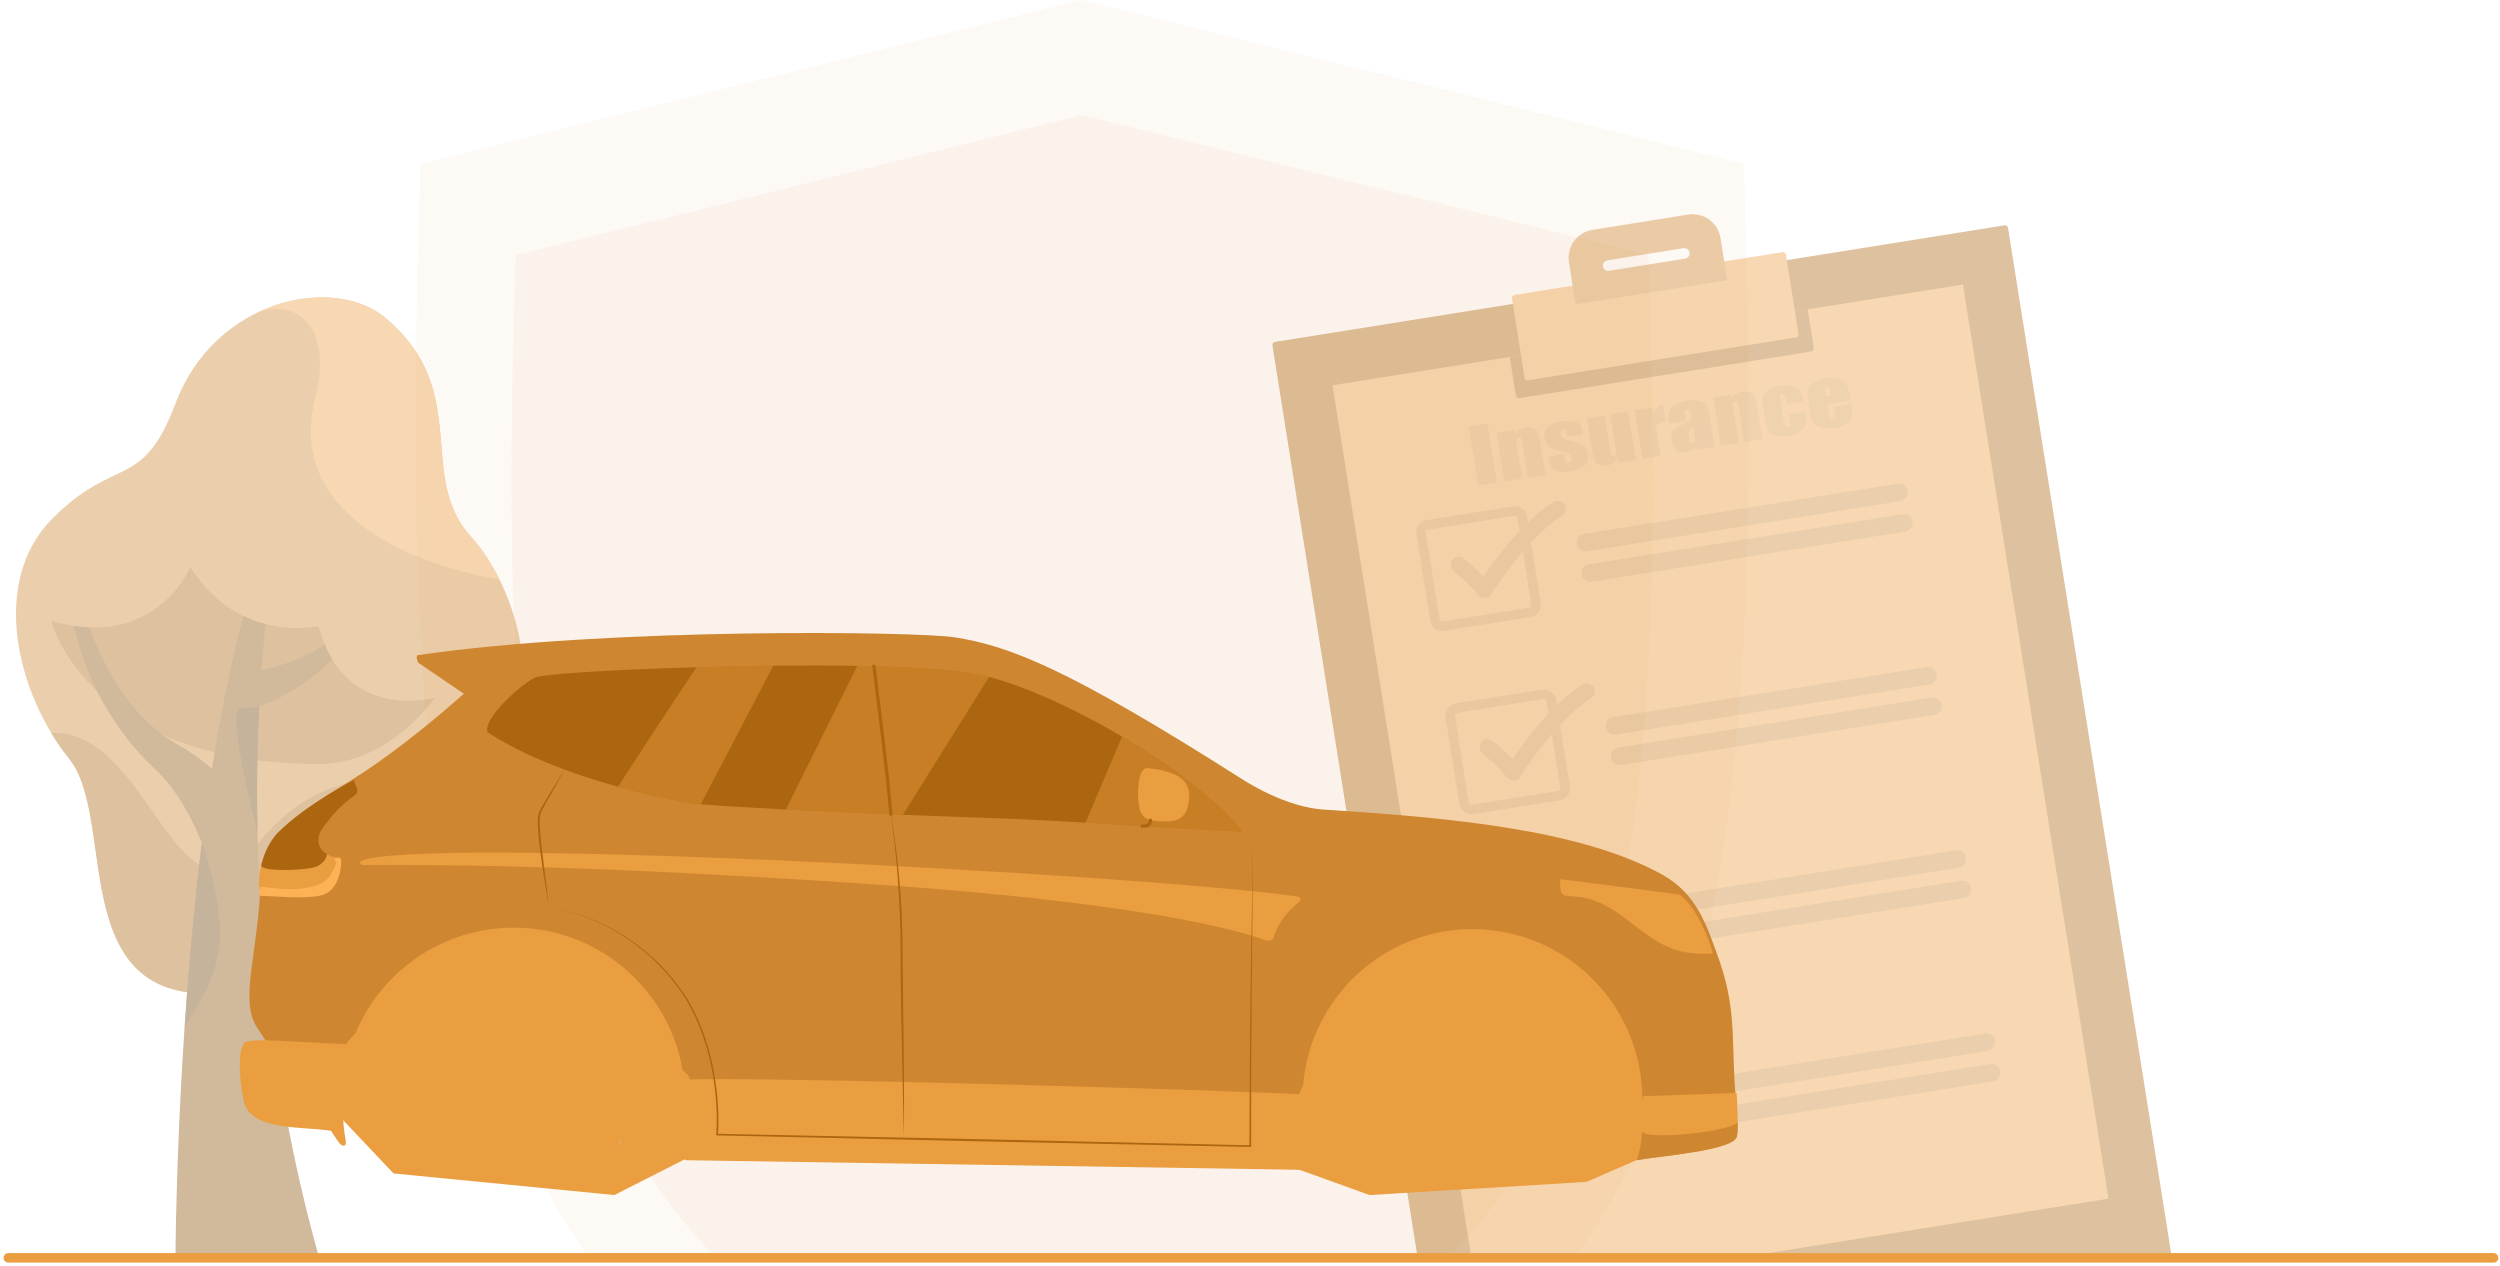
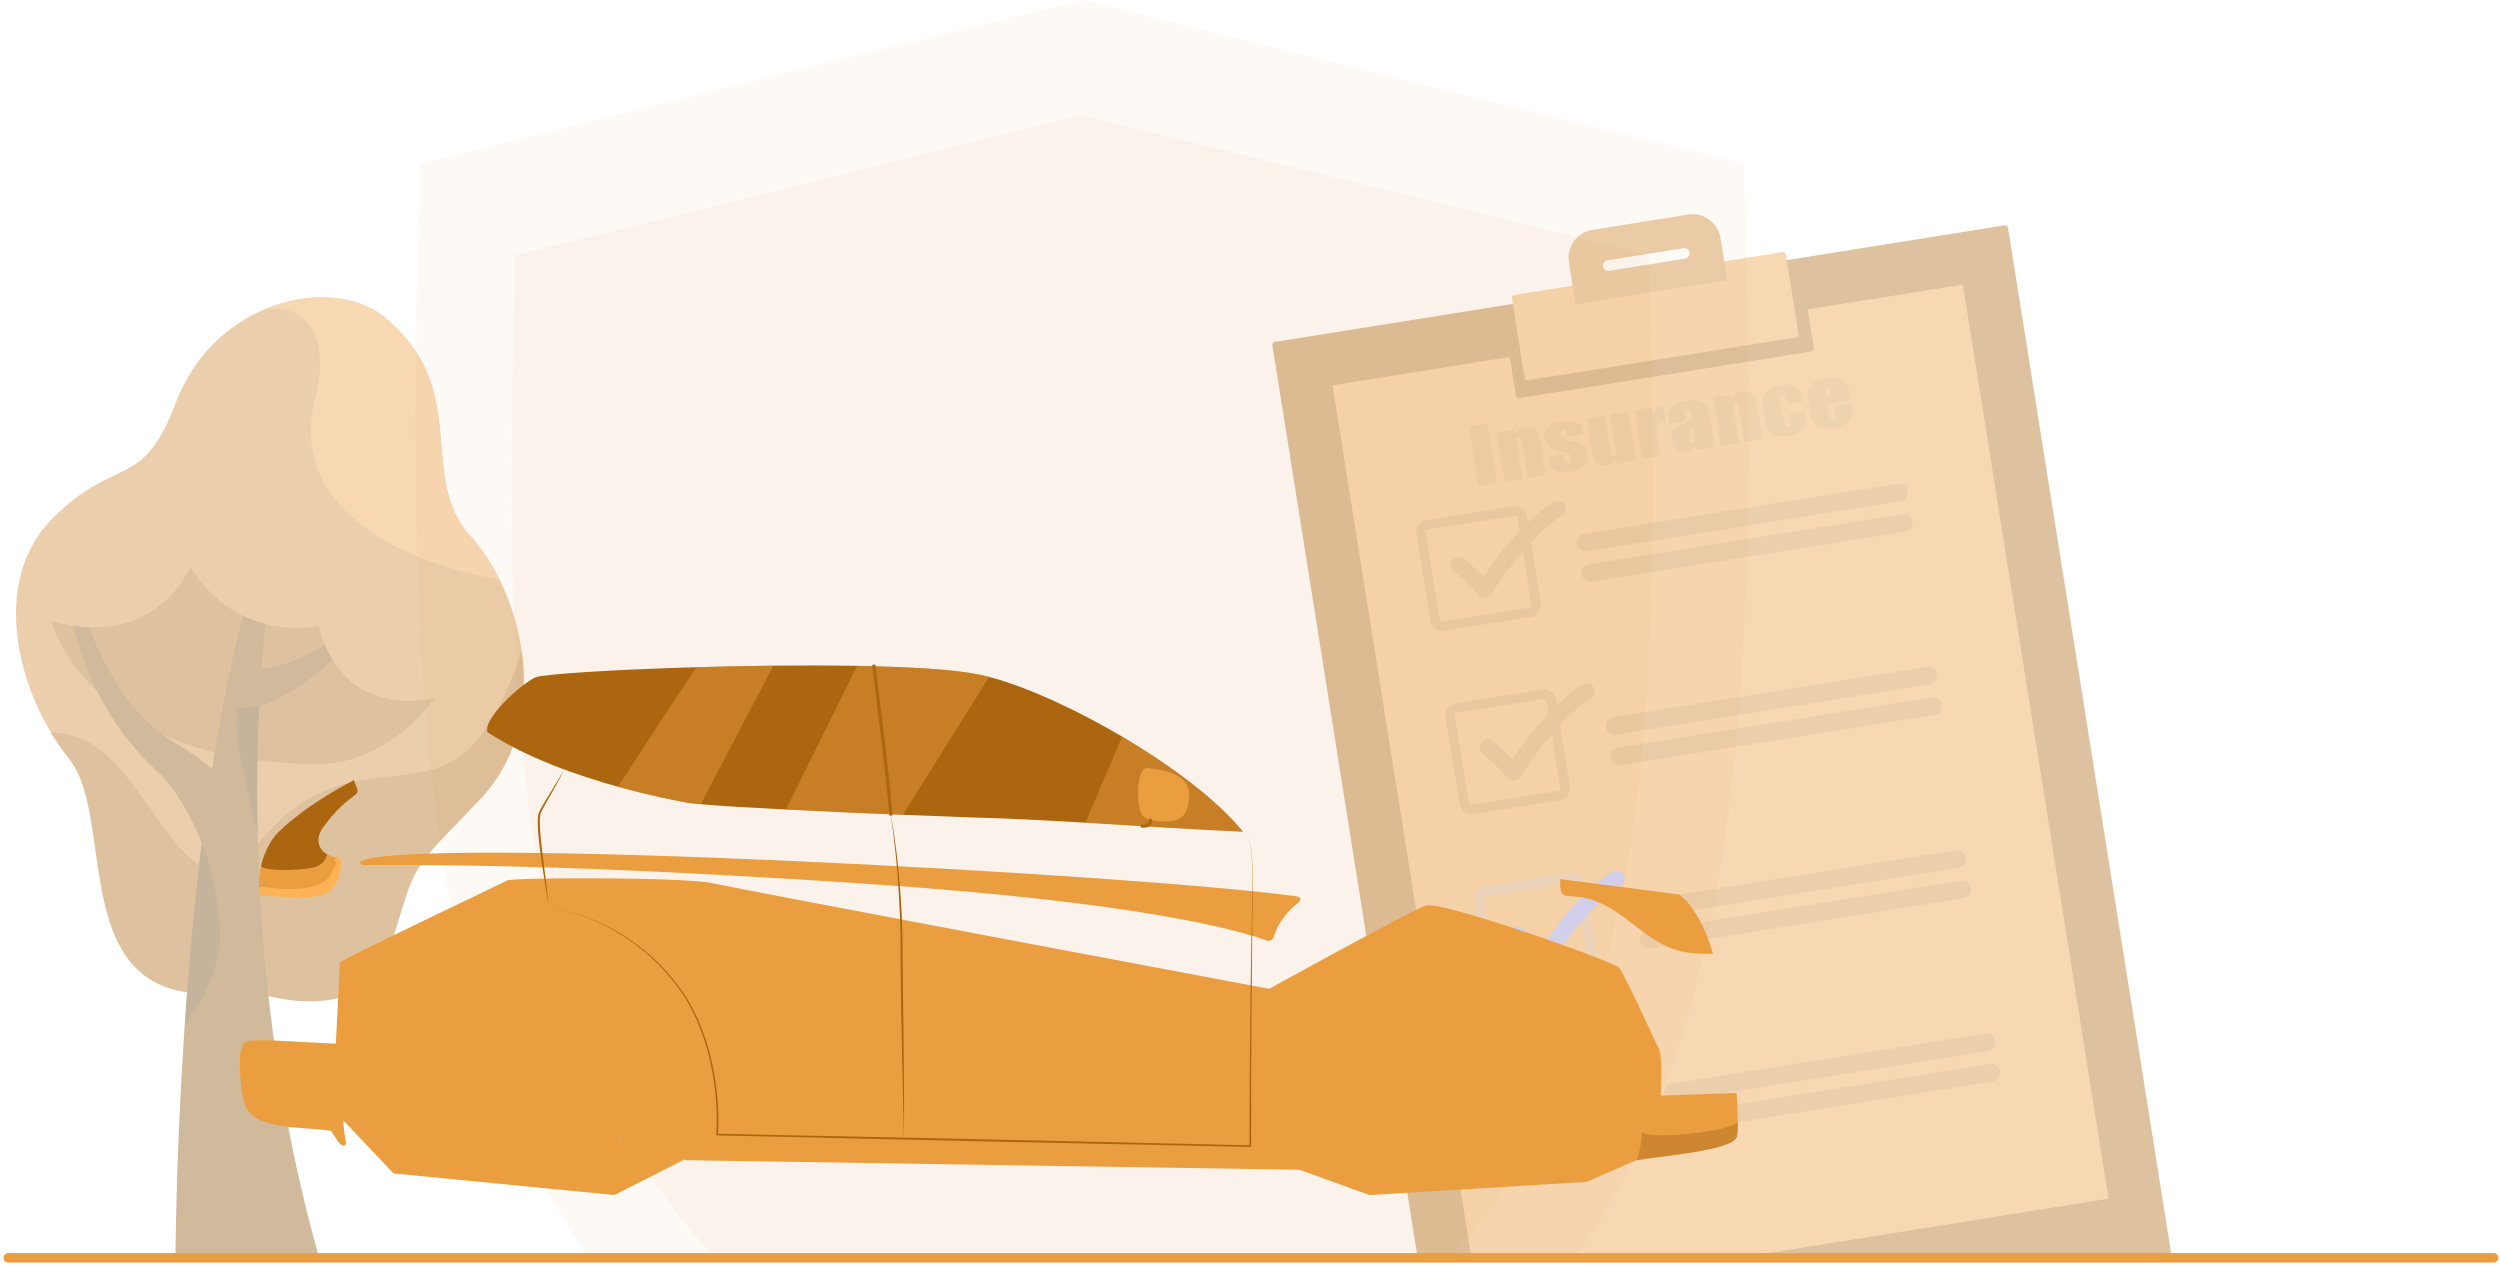
<svg xmlns="http://www.w3.org/2000/svg" width="782" height="396" viewBox="0 0 782 396" fill="none">
  <g clip-path="url(#clip0_214_643)">
    <path opacity="0.05" d="M545.436 51.2C549.806 181.27 546.318 276.548 518.075 346.449C511.312 363.185 503.159 378.472 493.381 392.501H183.617C173.84 378.472 165.686 363.185 158.923 346.449C130.681 276.547 127.195 181.27 131.563 51.2L338.501 0.001L545.436 51.2Z" fill="#CE8730" />
    <path opacity="0.05" d="M515.661 79.768C519.403 190.956 516.416 272.404 492.237 332.158C482.79 355.5 470.176 375.544 453.523 393.001H223.476C206.823 375.544 194.208 355.5 184.761 332.158C160.583 272.403 157.598 190.956 161.338 79.768L338.501 36.001L515.661 79.768Z" fill="#CE8730" />
    <g opacity="0.4">
      <path d="M77.283 309.517C77.283 309.517 113.551 323.779 122.088 296.205C130.624 268.63 127.304 273.859 150.069 250.113C172.833 226.342 164.296 186.656 147.223 167.764C130.15 148.897 147.747 122.173 120.59 99.452C104.091 85.665 67.124 93.722 54.944 126.076C44.56 153.676 36.298 142.241 16.404 162.184C-3.489 182.127 5.497 217.309 21.621 237.277C37.696 257.244 18.251 320.451 77.283 309.517Z" fill="#CE8730" />
      <path d="M135.991 218.284C135.991 218.284 107.511 226.216 99.624 195.789C99.624 195.789 74.987 201.744 59.512 177.397C59.512 177.397 48.629 203.721 16.005 194.213C16.005 194.213 27.362 238.978 99.624 238.978C122.088 238.978 135.991 218.284 135.991 218.284Z" fill="#AC6610" />
      <path d="M16.005 229.27C17.727 232.147 19.624 234.825 21.596 237.277C37.72 257.245 18.251 320.452 77.283 309.517C77.283 309.517 113.551 323.78 122.087 296.205C130.624 268.63 127.304 273.86 150.068 250.113C162.349 237.277 165.519 219.786 163.148 203.446C160.327 212.705 156.159 222.488 150.068 230.496C132.995 252.966 107.46 230.696 80.653 263.926C55.443 295.154 46.806 227.618 16.005 229.27Z" fill="#AC6610" />
      <path d="M99.623 392.692C82.924 333.013 79.779 277.188 80.503 237.802C80.628 231.822 80.828 226.217 81.077 221.062C81.277 216.933 81.527 213.08 81.776 209.502C82.175 204.022 82.6 199.217 83.024 195.214C80.803 194.638 78.481 193.838 76.11 192.687C72.566 205.848 69.595 220.361 67.149 235.375C66.875 237.077 66.6 238.778 66.326 240.505C65.127 248.161 64.079 255.918 63.106 263.65C55.143 328.384 54.894 392.692 54.894 392.692H99.623Z" fill="#8D5005" />
      <path d="M66.35 240.505C63.655 238.103 59.961 235.4 54.918 232.498C53.521 231.697 52.173 230.796 50.875 229.845C38.719 220.887 31.58 206.199 27.911 196.24C26.388 196.19 24.816 196.04 23.143 195.79C24.691 202.971 27.212 209.902 30.432 216.333C35.125 225.666 41.365 233.974 48.454 240.53C55.218 246.785 59.985 255.844 63.13 263.651C66.6 272.283 68.098 279.34 68.098 279.34L66.35 240.505Z" fill="#8D5005" />
      <path d="M79.455 221.663C79.979 221.487 80.528 221.287 81.103 221.062C86.169 219.135 92.734 215.882 99.299 210.427C100.996 209.026 102.519 207.6 103.892 206.224C103.068 204.847 102.269 203.321 101.595 201.645C101.221 201.895 100.846 202.145 100.447 202.37C93.683 206.524 87.043 208.526 81.826 209.502C81.127 209.627 80.454 209.752 79.829 209.852C79.68 213.78 79.555 217.734 79.455 221.663Z" fill="#8D5005" />
      <path d="M81.177 97.451C91.661 93.973 104.64 100.779 98.55 124.826C89.913 158.881 125.408 176.047 156.209 181.251C153.663 176.122 150.618 171.543 147.198 167.764C130.125 148.897 147.722 122.173 120.54 99.453C111.255 91.696 95.405 90.87 81.177 97.451Z" fill="#EB9E40" />
      <path d="M57.789 320.927C61.084 316.373 69.546 303.311 68.847 290.975C67.998 275.686 63.156 263.65 63.156 263.65C60.71 283.393 59.012 303.086 57.789 320.927Z" fill="#6E4008" />
      <path d="M80.553 260.322C80.378 252.34 80.378 244.809 80.503 237.802C80.603 231.822 80.828 226.217 81.077 221.037C81.077 221.037 78.257 221.262 75.037 221.638C72.091 222.013 75.311 239.904 80.553 260.322Z" fill="#6E4008" />
    </g>
    <g opacity="0.4">
      <path d="M679.217 392.678L655.324 392.657L604.877 392.574H602.215L577.724 392.533H572.916L489.395 392.388H483.886C481.781 392.698 479.635 392.864 477.469 392.864C476.809 392.864 476.128 392.843 475.468 392.823C474.807 392.843 474.126 392.864 473.466 392.864C471.217 392.864 469.01 392.698 466.864 392.368H460.055L443.26 392.326L441.011 378.178L435.048 340.782L433.707 332.301L431.169 316.457L430.818 314.203L430.509 312.279L430.137 310.004L429.642 306.86L429.498 305.991L427.042 290.644L426.155 285.059L425.66 281.998L424.484 274.593L422.813 264.127L421.802 257.674L417.84 232.729L416.809 226.275L416.272 222.862L398.012 108.046C397.93 107.529 398.28 107.032 398.796 106.95L553.398 82.253L622.951 71.125L627.016 70.484C627.531 70.401 628.027 70.753 628.109 71.27L677.318 380.536L677.586 382.17L679.217 392.678Z" fill="#AC6610" />
      <path d="M659.533 374.931L552.944 391.995L549.89 392.492L489.354 392.388H483.845C481.74 392.698 479.594 392.864 477.428 392.864C476.768 392.864 476.087 392.843 475.426 392.823C474.766 392.843 474.085 392.864 473.425 392.864C471.176 392.864 468.968 392.698 466.822 392.368H460.076L457.806 378.158L457.228 374.393L455.557 363.803L453.329 349.841L452.689 345.787L451.018 335.342L450.378 331.308L450.254 330.564L450.11 329.716L449.965 328.826L448.17 317.533L448.005 316.519L447.696 314.596L446.974 310.045L446.85 309.28L445.158 298.607L445.137 298.462L444.684 295.567L443.652 289.113L441.362 274.634L440.33 268.181L440.062 266.547L439.69 264.168L439.628 263.837L438.659 257.694L436.987 247.228L433.026 222.283L423.638 163.458L416.809 120.518L613.996 89.017L659.533 374.931Z" fill="#EB9E40" />
      <path d="M496.368 172.435L594.457 156.756C595.963 156.508 596.995 155.101 596.747 153.592C596.499 152.082 595.096 151.047 593.59 151.296L495.502 166.974C493.996 167.222 492.964 168.629 493.212 170.139C493.438 171.649 494.862 172.683 496.368 172.435Z" fill="#CE8730" />
      <path d="M497.875 181.97L595.963 166.291C597.469 166.043 598.501 164.637 598.253 163.127C598.005 161.617 596.602 160.583 595.096 160.831L497.008 176.509C495.502 176.758 494.47 178.164 494.718 179.674C494.965 181.184 496.368 182.218 497.875 181.97Z" fill="#CE8730" />
      <path d="M481.946 188.672L480.646 180.481L480.233 177.916L478.975 170.015L478.934 169.684L477.964 163.561L477.943 163.458L477.634 161.534C477.304 159.466 475.343 158.039 473.28 158.369L446.21 162.692C445.529 162.796 444.931 163.085 444.435 163.478C443.404 164.306 442.847 165.65 443.074 167.036L443.528 169.932L444.167 173.945L444.229 174.379L445.178 180.398L446.85 190.864L447.386 194.194C447.427 194.442 447.489 194.67 447.551 194.877C448.149 196.552 449.883 197.648 451.719 197.338L454.319 196.924L478.789 192.994C480.852 192.705 482.276 190.74 481.946 188.672ZM478.418 190.037C478.376 190.037 478.356 190.057 478.315 190.057L472.95 190.926L451.244 194.401C450.811 194.463 450.398 194.173 450.316 193.739L448.191 180.439L447.386 175.351L447.159 173.986L445.983 166.602C445.921 166.167 446.21 165.754 446.643 165.671L454.339 164.451L459.745 163.582L460.055 163.54L473.734 161.348C474.167 161.286 474.58 161.575 474.663 162.01L474.91 163.561L475.323 166.105L475.942 170.015L476.354 172.559L476.581 174.027L476.891 175.951L478.253 184.514L478.438 185.693L478.995 189.189C479.057 189.54 478.81 189.913 478.418 190.037Z" fill="#CE8730" />
      <path d="M464.718 187.037C464.635 187.058 464.553 187.058 464.47 187.058C463.645 187.1 462.861 186.769 462.345 186.127C459.085 182.073 454.793 178.723 454.752 178.681C453.638 177.812 453.452 176.22 454.298 175.124C455.165 174.007 456.753 173.82 457.847 174.668C458.012 174.793 460.963 177.109 464.016 180.336C467.689 174.896 476.355 163.085 485.866 157.025C487.042 156.28 488.611 156.611 489.374 157.811C490.117 158.99 489.787 160.562 488.59 161.327C477.201 168.587 466.575 185.714 466.471 185.879C466.079 186.5 465.44 186.934 464.718 187.037Z" fill="#CE8730" />
      <path d="M505.488 229.771L603.577 214.092C605.083 213.844 606.115 212.437 605.867 210.927C605.62 209.418 604.217 208.383 602.71 208.632L504.622 224.31C503.116 224.558 502.084 225.965 502.332 227.475C502.559 228.985 503.982 230.019 505.488 229.771Z" fill="#CE8730" />
      <path d="M507.015 239.306L605.104 223.627C606.61 223.379 607.641 221.973 607.394 220.463C607.146 218.953 605.743 217.919 604.237 218.167L506.149 233.845C504.643 234.093 503.611 235.5 503.858 237.01C504.085 238.52 505.509 239.533 507.015 239.306Z" fill="#CE8730" />
      <path d="M491.066 245.987L490.633 243.257L488.962 232.791L487.992 226.772L487.93 226.337L487.002 220.546L486.733 218.85C486.403 216.781 484.443 215.354 482.38 215.685L476.19 216.678L455.31 220.008C454.938 220.07 454.588 220.173 454.257 220.339C453.432 220.732 452.772 221.435 452.421 222.262C452.132 222.904 452.05 223.628 452.153 224.372L452.462 226.275L455.165 243.195L456.486 251.51C456.816 253.578 458.776 255.005 460.839 254.674L487.91 250.331C489.539 250.062 490.757 248.8 491.046 247.249C491.128 246.856 491.128 246.421 491.066 245.987ZM487.435 247.393L463.583 251.199L462.82 251.323L460.344 251.716C460.055 251.758 459.787 251.654 459.601 251.448C459.519 251.344 459.457 251.199 459.416 251.055L458.178 243.215L455.475 226.296L455.103 223.917C455.042 223.483 455.33 223.069 455.764 222.986L460.117 222.283L482.834 218.643C483.267 218.581 483.68 218.87 483.762 219.305L484.381 223.173L484.876 226.316L485.392 229.626L485.887 232.77L487.559 243.236L488.075 246.442C488.136 246.773 487.971 247.083 487.724 247.249C487.662 247.331 487.559 247.373 487.435 247.393Z" fill="#CE8730" />
      <path d="M473.797 244.146C473.714 244.167 473.632 244.167 473.549 244.167C472.724 244.208 471.94 243.877 471.424 243.236C468.164 239.182 463.872 235.831 463.831 235.79C462.717 234.921 462.531 233.328 463.377 232.232C464.244 231.115 465.833 230.929 466.926 231.777C467.091 231.901 470.042 234.218 473.095 237.444C476.768 232.004 485.434 220.194 494.945 214.133C496.121 213.389 497.69 213.72 498.453 214.919C499.196 216.098 498.866 217.67 497.669 218.436C486.28 225.696 475.654 242.822 475.551 242.988C475.159 243.608 474.519 244.022 473.797 244.146Z" fill="#CE8730" />
      <path d="M514.608 287.106L612.696 271.428C614.202 271.18 615.234 269.773 614.986 268.263C614.739 266.753 613.336 265.719 611.829 265.967L513.741 281.646C512.235 281.894 511.203 283.301 511.451 284.81C511.698 286.3 513.101 287.334 514.608 287.106Z" fill="#CE8730" />
      <path d="M516.134 296.621L614.223 280.943C615.729 280.694 616.76 279.288 616.513 277.778C616.265 276.268 614.862 275.234 613.356 275.482L515.268 291.16C513.762 291.409 512.73 292.815 512.978 294.325C513.205 295.835 514.628 296.869 516.134 296.621Z" fill="#CE8730" />
      <path opacity="0.3" d="M465.997 292.257V294.781C466.121 294.76 466.266 294.718 466.39 294.698L465.997 292.257ZM500.186 303.323L499.526 299.145L499.299 297.697L499.154 296.808L498.515 292.836L497.793 288.265L497.339 285.349L497.297 285.1L497.153 284.252L496.328 279.123L496.266 278.668V278.647L495.874 276.144C495.75 275.4 495.42 274.717 494.945 274.2C494.78 274.014 494.595 273.848 494.409 273.704C493.604 273.104 492.593 272.814 491.52 272.98L488.755 273.414L464.45 277.303C463.542 277.447 462.738 277.923 462.18 278.564C461.479 279.392 461.128 280.509 461.293 281.646L462.469 289.03L462.531 289.382L462.758 290.851L463.46 295.256L463.501 295.504L464.141 299.517L464.306 300.572L465.172 305.971L465.296 306.757L465.44 307.687L465.626 308.825C465.688 309.239 465.832 309.632 466.018 309.983C466.761 311.39 468.329 312.238 469.98 311.99L482.297 310.025L489.106 308.928L491.912 308.473L494.388 308.08L497.07 307.646C497.318 307.605 497.566 307.543 497.793 307.46C499.154 306.963 500.103 305.702 500.248 304.274C500.248 303.985 500.248 303.654 500.186 303.323ZM482.462 306.963L469.484 309.032C469.051 309.094 468.639 308.804 468.556 308.37L468.329 306.984L468.226 306.343L468.185 306.012L467.215 299.91L467.153 299.559L466.39 294.718L465.997 292.278L465.482 289.113V289.072L464.223 281.274C464.161 280.84 464.45 280.426 464.883 280.343L465.997 280.157L491.974 276C492.407 275.937 492.82 276.227 492.903 276.661L493.233 278.668L493.728 281.791L494.264 285.121L494.388 285.907L496.08 296.559L496.121 296.787L496.328 298.028L496.575 299.579L497.029 302.392L497.091 302.827L497.236 303.778C497.297 304.212 497.009 304.626 496.575 304.709L484.629 306.612L482.462 306.963Z" fill="#A1ABF4" />
      <path d="M483.122 302.744C483.039 302.764 482.957 302.764 482.874 302.764C482.049 302.826 481.265 302.475 480.749 301.833C477.489 297.779 473.198 294.429 473.156 294.387C472.042 293.519 471.856 291.926 472.702 290.83C473.569 289.713 475.158 289.527 476.251 290.375C476.416 290.499 479.367 292.815 482.42 296.042C486.093 290.602 494.759 278.792 504.271 272.731C505.447 271.986 507.015 272.317 507.778 273.517C508.521 274.696 508.191 276.268 506.994 277.033C495.605 284.293 484.979 301.42 484.876 301.585C484.504 302.206 483.844 302.64 483.122 302.744Z" fill="#9098E6" />
      <path d="M523.728 344.422L621.816 328.743C623.322 328.495 624.354 327.089 624.106 325.579C623.859 324.069 622.456 323.035 620.95 323.283L522.861 338.961C521.355 339.21 520.323 340.616 520.571 342.126C520.818 343.636 522.222 344.67 523.728 344.422Z" fill="#CE8730" />
      <path d="M525.255 353.957L623.343 338.279C624.849 338.031 625.881 336.624 625.633 335.114C625.386 333.604 623.982 332.57 622.476 332.818L524.388 348.497C522.882 348.745 521.85 350.151 522.098 351.661C522.325 353.171 523.748 354.206 525.255 353.957Z" fill="#CE8730" />
      <g opacity="0.3">
        <path opacity="0.3" d="M509.306 360.659L509.285 360.535L508.893 358.115L508.872 358.032L507.614 350.09L506.83 345.125L506.458 342.726L505.468 336.5L505.117 334.287L504.993 333.522C504.746 332.012 503.652 330.854 502.29 330.461C501.775 330.316 501.218 330.274 500.64 330.357L499.959 330.461L495.709 331.143L483.721 333.067L479.945 333.667L474.993 334.453L473.549 334.68C472.889 334.783 472.29 335.052 471.795 335.466C470.763 336.293 470.186 337.638 470.392 339.044L471.073 343.367L471.589 346.656L472.063 349.655L472.352 351.434L472.744 353.875L474.106 362.479L474.704 366.161C475.035 368.229 476.995 369.657 479.058 369.326L483.143 368.664L487.063 368.043L489.87 367.588L496.039 366.595L501.671 365.685L501.878 365.665L506.066 365.003H506.128C506.685 364.92 507.201 364.713 507.634 364.403C508.872 363.617 509.553 362.169 509.306 360.659ZM505.695 362.045L503.363 362.417L498.597 363.182L494.677 363.803L493.191 364.051L485.743 365.251L482.07 365.83L478.625 366.388C478.191 366.451 477.779 366.161 477.696 365.727L476.314 356.977L476.128 355.778L475.633 352.716V352.675L474.725 346.946L474.271 344.029L474.25 343.884L473.405 338.589C473.343 338.155 473.631 337.741 474.065 337.659L475.612 337.41L479.347 336.811L482.854 336.252L497.256 333.956L497.772 333.873L501.156 333.336C501.589 333.274 502.002 333.563 502.084 333.997L502.394 335.88L502.909 339.148L503.92 345.498L503.941 345.601L504.663 350.152L505.53 355.55L506.417 361.155C506.417 361.569 506.128 361.983 505.695 362.045Z" fill="#A1ABF4" />
      </g>
      <path d="M492.242 360.08C492.16 360.101 492.077 360.101 491.994 360.101C491.169 360.142 490.385 359.811 489.869 359.17C486.609 355.116 482.318 351.765 482.276 351.724C481.162 350.855 480.977 349.262 481.823 348.166C482.689 347.049 484.278 346.863 485.371 347.711C485.536 347.835 488.487 350.152 491.541 353.378C495.213 347.938 503.879 336.128 513.391 330.068C514.567 329.323 516.135 329.654 516.898 330.854C517.641 332.033 517.311 333.605 516.114 334.37C504.725 341.63 494.099 358.756 493.996 358.922C493.625 359.542 492.985 359.956 492.242 360.08Z" fill="#9098E6" />
      <g opacity="0.68">
        <path d="M465.305 132.523L465.285 132.419L464.707 132.502L459.404 133.371L462.437 151.903L468.297 150.952L465.305 132.523Z" fill="#CE8730" />
        <path d="M481.75 137.818C481.523 136.494 481.296 135.563 481.027 135.025C480.759 134.488 480.285 134.074 479.624 133.805C478.944 133.536 478.139 133.474 477.169 133.64C476.983 133.66 476.818 133.702 476.653 133.743C476.096 133.888 475.622 134.095 475.209 134.384C474.673 134.756 474.239 135.253 473.909 135.894L473.785 134.488L468.07 135.418L470.546 150.6L476.179 149.67L474.507 139.41C474.322 138.273 474.26 137.549 474.322 137.28C474.384 136.99 474.611 136.825 475.003 136.763C475.374 136.701 475.642 136.784 475.745 136.99C475.869 137.197 476.014 137.838 476.179 138.873L477.891 149.38L480.635 148.925L483.524 148.449L481.75 137.818Z" fill="#CE8730" />
        <path d="M496.605 141.706C496.44 140.734 496.11 139.989 495.615 139.493C495.553 139.431 495.491 139.369 495.409 139.307C494.81 138.81 493.634 138.376 491.88 137.983C490.581 137.694 489.693 137.445 489.26 137.259C488.827 137.073 488.538 136.866 488.435 136.659C488.311 136.453 488.228 136.122 488.146 135.646C488.084 135.294 488.125 135.025 488.249 134.839C488.373 134.632 488.6 134.508 488.909 134.467C489.301 134.405 489.569 134.467 489.693 134.632C489.817 134.798 489.941 135.232 490.065 135.935L490.209 136.763L495.202 135.935L495.058 135.046C494.934 134.281 494.79 133.722 494.645 133.391C494.48 133.06 494.15 132.709 493.614 132.357C493.077 132.005 492.376 131.778 491.468 131.675C490.56 131.55 489.508 131.612 488.27 131.799C487.032 132.005 485.979 132.336 485.092 132.812C484.205 133.267 483.627 133.826 483.318 134.467C483.029 135.108 482.967 136.039 483.173 137.239C483.318 138.087 483.607 138.811 484.081 139.369C484.535 139.927 485.67 140.465 487.444 140.941C489.549 141.52 490.746 141.872 490.973 142.037C491.2 142.182 491.385 142.616 491.509 143.34C491.592 143.857 491.571 144.23 491.447 144.416C491.323 144.602 491.055 144.726 490.642 144.788C490.271 144.85 490.003 144.767 489.838 144.54C489.673 144.312 489.528 143.795 489.384 142.989L489.219 142.017L484.226 142.844L484.349 143.568C484.556 144.83 484.906 145.74 485.381 146.319C485.856 146.877 486.64 147.27 487.713 147.456C488.785 147.663 490.044 147.643 491.468 147.394C492.768 147.187 493.841 146.836 494.686 146.339C495.017 146.153 495.305 145.946 495.553 145.74C495.945 145.388 496.234 144.995 496.42 144.581C496.77 143.899 496.812 142.947 496.605 141.706Z" fill="#CE8730" />
        <path d="M511.626 143.299L510.718 137.714L509.233 128.655L507.995 128.862L503.62 129.585L503.868 131.054L505.292 139.803C505.498 141.044 505.581 141.789 505.539 142.037C505.498 142.285 505.271 142.43 504.858 142.513C504.466 142.575 504.219 142.513 504.095 142.306C503.971 142.099 503.806 141.396 503.62 140.217L502.135 131.075L501.949 129.875L496.337 130.785L498.008 141.024C498.215 142.327 498.4 143.195 498.524 143.63C498.669 144.064 498.896 144.457 499.226 144.809C499.556 145.16 500.01 145.429 500.608 145.574C501.206 145.719 501.929 145.74 502.774 145.595C503.517 145.471 504.157 145.243 504.673 144.892C505.209 144.54 505.622 144.085 505.931 143.506L506.034 144.788L507.974 144.478L511.75 143.857L511.626 143.299Z" fill="#CE8730" />
        <path d="M518.393 136.577C518.146 135.108 518.063 134.157 518.105 133.722C518.146 133.288 518.393 132.936 518.847 132.626C519.301 132.316 520.023 132.088 521.055 131.902L520.911 131.054L520.395 127.848L520.189 126.545C519.26 126.752 518.497 127.186 517.919 127.848C517.548 128.262 517.238 128.799 517.011 129.399L516.929 127.848L516.908 127.372L511.296 128.303L512.843 137.714L513.751 143.32L513.772 143.506L519.404 142.596L518.62 137.735L518.393 136.577Z" fill="#CE8730" />
        <path d="M535.127 132.171C534.714 129.668 534.343 128.013 534.033 127.248C533.703 126.483 533.022 125.883 531.97 125.49C530.918 125.097 529.432 125.056 527.534 125.366C526.399 125.552 525.429 125.842 524.625 126.235C524.315 126.379 524.026 126.545 523.779 126.731C523.242 127.103 522.83 127.496 522.541 127.869C522.314 128.158 522.169 128.448 522.066 128.737C521.88 129.337 521.839 130.103 521.942 131.075C521.963 131.219 521.984 131.385 522.004 131.55L522.169 132.564L526.956 131.778L527.431 131.695L527.183 130.206L527.162 130.123C527.018 129.275 526.977 128.737 527.039 128.531C527.08 128.365 527.224 128.241 527.472 128.158C527.534 128.138 527.616 128.117 527.699 128.117C528.029 128.055 528.297 128.138 528.483 128.365C528.669 128.572 528.813 129.089 528.957 129.875C529.061 130.516 529.061 130.93 528.957 131.157C528.875 131.364 528.153 131.799 526.832 132.502C526.626 132.605 526.42 132.709 526.193 132.833C524.563 133.66 523.552 134.322 523.18 134.798C522.809 135.274 522.726 136.101 522.912 137.218L523.118 138.459C523.345 139.824 523.82 140.713 524.563 141.127C524.645 141.168 524.728 141.21 524.831 141.251C525.037 141.313 525.223 141.375 525.429 141.437C526.131 141.603 526.874 141.624 527.637 141.499C528.38 141.375 529.019 141.127 529.515 140.775C530.01 140.424 530.381 139.927 530.649 139.328L530.876 140.672L532.032 140.486L536.344 139.783L535.127 132.171ZM530.154 138.045C530.072 138.252 529.865 138.376 529.515 138.417C529.143 138.48 528.875 138.397 528.71 138.19C528.545 137.983 528.4 137.487 528.277 136.701C528.173 136.018 528.153 135.48 528.235 135.087C528.318 134.694 528.772 134.157 529.576 133.474L530.092 136.597C530.216 137.383 530.237 137.859 530.154 138.045Z" fill="#CE8730" />
        <path d="M549.549 126.69C549.343 125.366 549.095 124.435 548.827 123.897C548.559 123.36 548.084 122.946 547.403 122.677C546.722 122.408 545.918 122.346 544.948 122.512C544.184 122.636 543.524 122.884 542.967 123.256C542.431 123.628 541.997 124.125 541.667 124.766L541.543 123.36L535.828 124.29L538.304 139.472L543.937 138.542L542.266 128.282C542.08 127.145 542.018 126.421 542.08 126.152C542.142 125.862 542.369 125.697 542.761 125.635C543.132 125.573 543.4 125.656 543.504 125.862C543.627 126.069 543.772 126.71 543.937 127.745L545.649 138.252L551.282 137.321L549.549 126.69Z" fill="#CE8730" />
        <path d="M564.652 128.737L559.638 129.565L559.927 131.364C560.051 132.15 560.072 132.688 559.989 132.998C559.907 133.309 559.659 133.495 559.288 133.557C558.957 133.619 558.689 133.515 558.483 133.267C558.277 133.019 558.132 132.626 558.029 132.088L556.853 124.932C556.75 124.27 556.729 123.835 556.812 123.628C556.894 123.422 557.101 123.298 557.41 123.235C557.74 123.194 557.967 123.256 558.132 123.463C558.297 123.67 558.421 124.063 558.524 124.683L558.813 126.441L564.116 125.573C563.889 124.146 563.538 123.07 563.063 122.346C562.589 121.622 561.805 121.084 560.67 120.753C559.556 120.422 558.256 120.36 556.791 120.609C555.925 120.753 555.161 120.96 554.48 121.25C553.985 121.457 553.552 121.705 553.16 121.994C552.211 122.677 551.633 123.38 551.427 124.084C551.22 124.787 551.22 125.78 551.427 127.083L552.128 131.406C552.376 132.895 552.747 133.991 553.263 134.736C553.593 135.211 554.006 135.584 554.521 135.873C554.831 136.039 555.161 136.184 555.532 136.287C556.543 136.577 557.823 136.597 559.411 136.328C560.649 136.122 561.681 135.791 562.465 135.336C563.249 134.881 563.868 134.281 564.281 133.557C564.693 132.833 564.92 132.171 564.9 131.53C564.92 130.868 564.838 129.958 564.652 128.737Z" fill="#CE8730" />
        <path d="M579.219 127.393L579.033 126.276L573.71 127.145L574.04 129.151C574.164 129.916 574.185 130.434 574.081 130.723C573.978 131.013 573.71 131.178 573.297 131.261C572.947 131.323 572.699 131.261 572.555 131.075C572.41 130.889 572.266 130.454 572.163 129.772L571.626 126.483L578.91 125.283L578.579 123.277C578.332 121.808 577.94 120.691 577.403 119.947C576.867 119.202 576.042 118.664 574.927 118.333C573.813 118.002 572.472 117.982 570.904 118.23C569.604 118.437 568.511 118.83 567.582 119.409C566.654 119.988 566.035 120.691 565.725 121.519C565.416 122.367 565.374 123.442 565.581 124.766L566.303 129.193C566.489 130.33 566.715 131.157 567.025 131.716C567.314 132.274 567.747 132.75 568.346 133.164C568.923 133.578 569.707 133.846 570.656 133.971C571.606 134.095 572.678 134.074 573.875 133.888C575.092 133.681 576.103 133.371 576.867 132.957C577.63 132.543 578.229 132.006 578.662 131.344C579.095 130.682 579.343 130.082 579.405 129.565C579.425 129.068 579.363 128.344 579.219 127.393ZM571.007 122.905C570.863 122.057 570.821 121.519 570.883 121.312C570.945 121.105 571.172 120.96 571.564 120.898C571.874 120.857 572.101 120.919 572.245 121.146C572.39 121.353 572.513 121.85 572.637 122.636L572.823 123.753L571.172 124.022L571.007 122.905Z" fill="#CE8730" />
      </g>
      <path d="M565.447 96.752L567.366 108.79C567.449 109.328 567.077 109.845 566.541 109.948L475.303 124.531C474.766 124.613 474.25 124.241 474.147 123.703L472.229 111.665L565.447 96.752Z" fill="#AC6610" />
      <path d="M477.964 118.946L561.795 105.543C562.311 105.46 562.662 104.985 562.579 104.467L558.639 79.647C558.556 79.13 558.081 78.778 557.566 78.861L473.735 92.264C473.219 92.347 472.868 92.822 472.951 93.34L476.891 118.16C476.974 118.677 477.448 119.029 477.964 118.946Z" fill="#EB9E40" />
      <path d="M539.76 84.362L539.347 81.798L538.171 74.455C537.407 69.635 532.868 66.347 528.061 67.112L507.49 70.401L498.081 71.911C493.274 72.676 489.993 77.227 490.757 82.046L491.912 89.389L492.325 91.954L492.841 95.201L507.119 92.926L540.275 87.63L539.76 84.362ZM502.786 81.446L507.18 80.743L526.575 77.64C527.029 77.578 527.462 77.682 527.813 77.93C528.164 78.178 528.412 78.55 528.473 79.005C528.618 79.915 527.999 80.763 527.091 80.908L507.16 84.094L503.302 84.714C502.848 84.776 502.414 84.673 502.064 84.424C501.733 84.176 501.465 83.804 501.403 83.349C501.259 82.439 501.878 81.591 502.786 81.446Z" fill="#CE8730" />
    </g>
    <path d="M511.835 362.914L496.271 369.691L428.363 373.81L403.148 364.701L218.75 360.321L192.165 373.81L123.105 367.054L103.998 346.876C103.998 346.876 106.346 301.877 106.259 301.136C106.172 300.395 156.95 276.359 158.668 275.4C160.385 274.441 214.272 274.311 222.902 276.272C231.531 278.233 396.996 309.308 396.996 309.308C396.996 309.308 441.428 284.727 446.123 283.223C450.818 281.72 504.488 300.591 506.379 302.661C508.27 304.753 517.008 324.496 518.834 327.83C520.66 331.164 518.834 353.653 518.834 353.653L511.835 362.914Z" fill="#EB9E40" />
-     <path d="M80.959 322.193C74.243 313.237 80.959 299.574 81.677 272.705C82.068 258.301 100.893 250.63 117.5 238.994C128.195 231.498 137.759 223.478 145.106 217.006L130.76 207.266C130.76 207.266 129.803 205.043 130.781 204.912C191.081 196.152 286.747 197.547 298.485 199.334C315.854 201.97 334.787 209.554 388.152 243.483C397.543 249.454 406.759 252.744 413.976 253.223C452.104 255.686 494.1 259.26 519.815 273.511C530.988 279.7 533.901 289.528 538.01 301.012C543.531 317.181 541.379 327.641 543.031 343.919L523.685 348.648C523.293 348.386 513.729 343.919 513.729 343.919C513.729 314.501 489.927 290.639 460.581 290.639C432.822 290.639 410.02 311.995 407.651 339.212L404.803 345.858L218.601 345.139L215.296 336.379L213.514 334.723C209.166 309.423 187.168 290.181 160.692 290.181C138.477 290.181 119.435 303.714 111.283 322.999L108.175 326.617C108.175 326.617 85.307 327.052 84.437 326.878C83.611 326.682 80.959 322.193 80.959 322.193Z" fill="#CE8730" />
    <path d="M535.801 298.252C532.344 298.557 528.127 298.252 524.823 297.315C514.78 294.482 508.52 285.221 498.804 281.756C496.456 280.819 493.934 280.492 491.282 280.34C490.022 280.187 488.783 280.34 488.304 278.923C488 277.834 488 276.091 488 275.001C488 275.001 525.062 279.686 525.28 279.839C529.931 282.998 534.257 292.281 535.801 298.252Z" fill="#EB9E40" />
    <path d="M543.202 341.876C543.333 343.467 543.92 354.263 543.202 355.68C541.789 359.929 518.574 361.651 511.835 362.914C513.9 358.513 513.9 346.188 513.9 342.876L543.202 341.876C543.159 341.506 543.246 342.246 543.202 341.876Z" fill="#EB9E40" />
    <path d="M214.553 337.701C230.856 336.83 350.738 339.88 405.494 342.19L407.82 342.212C407.69 343.759 407.625 345.328 407.625 346.919C407.625 353.718 407.625 359.798 407.625 365.921L214.314 362.914C214.314 357.466 214.205 340.73 213.684 337.745L214.553 337.701Z" fill="#EB9E40" />
    <path d="M388.779 260.146C375.54 259.601 357.151 258.381 339.543 257.335C326.523 256.572 313.915 255.919 304.111 255.701C297.742 255.483 290.286 255.178 282.396 254.873C270.288 254.371 257.224 253.805 245.79 253.217C234.53 252.65 224.835 252.062 219.183 251.56C217.097 251.386 215.575 251.212 214.706 251.037C211.51 250.427 203.315 248.88 193.273 246.091C180.534 242.561 164.797 237.047 152.515 229.05C150.863 225.04 162.645 214.167 167.427 211.9C169.557 210.876 191.577 209.46 217.857 208.697C225.618 208.479 233.769 208.305 241.877 208.218C250.855 208.13 259.789 208.13 268.158 208.283C284.678 208.588 298.938 209.416 306.698 211.094C307.568 211.29 308.459 211.486 309.372 211.726C320.871 214.733 336.348 221.75 350.977 230.401C366.411 239.51 380.888 250.362 388.779 260.146Z" fill="#AC6610" />
    <path opacity="0.43" d="M241.899 208.218L219.205 251.561C217.118 251.386 215.597 251.212 214.727 251.038C211.532 250.428 203.337 248.88 193.294 246.091C200.772 234.542 209.945 220.508 217.879 208.697C225.661 208.479 233.791 208.305 241.899 208.218Z" fill="#EB9E40" />
    <path opacity="0.43" d="M309.394 211.748L282.418 254.873C270.311 254.372 257.246 253.805 245.812 253.217L268.159 208.283C284.679 208.588 298.939 209.416 306.699 211.094C307.568 211.29 308.481 211.508 309.394 211.748Z" fill="#EB9E40" />
    <path opacity="0.43" d="M388.78 260.146C375.542 259.601 357.152 258.381 339.545 257.335L350.979 230.423C366.412 239.51 380.889 250.362 388.78 260.146Z" fill="#EB9E40" />
    <path d="M358.847 240.251C355.76 239.924 355.282 250.188 356.847 254.067C357.825 256.398 359.999 257.03 365.325 256.921C370.194 256.812 371.476 253.914 371.933 250.253C372.846 243.062 366.39 241.013 358.847 240.251Z" fill="#EB9E40" />
    <path d="M112.845 269.451C127.757 261.214 356.804 273.504 405.756 280.412C406.691 280.543 407.387 281.349 406.017 282.439C403.561 284.378 399.887 288.017 398.387 293.225C398.235 293.77 397.409 294.642 395.975 294.119C388.475 291.351 357.869 282.155 269.006 276.315C189.817 271.107 147.777 270.41 113.693 270.584C112.628 270.541 112.345 269.713 112.845 269.451Z" fill="#EB9E40" />
    <path d="M359.847 256.529C359.934 258.185 358.586 258.49 357.26 258.403" stroke="#AC6610" stroke-miterlimit="10" stroke-linecap="round" stroke-linejoin="round" />
    <path d="M282.722 356.159C282.657 351.888 282.57 347.617 282.461 343.346L282.179 330.532C282.07 326.261 282.005 321.99 281.918 317.719L281.722 304.906C281.701 302.77 281.701 300.635 281.701 298.499V295.296C281.701 294.228 281.679 293.16 281.657 292.093C281.592 287.821 281.375 283.55 281.135 279.301C280.896 275.03 280.548 270.781 280.092 266.531C279.657 262.282 279.114 258.055 278.483 253.827C279.266 258.033 279.875 262.26 280.418 266.51C280.94 270.759 281.331 275.008 281.657 279.279C281.983 283.55 282.157 287.821 282.266 292.093C282.287 293.16 282.309 294.228 282.309 295.296L282.331 298.499C282.331 300.635 282.374 302.77 282.396 304.906L282.548 317.719C282.592 321.99 282.679 326.261 282.701 330.532L282.787 343.346C282.787 347.617 282.809 351.888 282.722 356.159Z" fill="#AC6610" />
    <path d="M176.557 240.578C175.753 242.278 174.862 243.912 173.97 245.568C173.057 247.203 172.101 248.815 171.188 250.45C170.731 251.256 170.275 252.084 169.84 252.89C169.623 253.304 169.406 253.718 169.232 254.132L169.166 254.285C169.145 254.328 169.123 254.372 169.123 254.437C169.079 254.525 169.058 254.634 169.036 254.742C169.014 254.851 168.993 254.96 168.971 255.069L168.927 255.396C168.819 256.29 168.819 257.227 168.862 258.142C168.906 259.079 168.949 259.994 169.036 260.931C169.188 262.783 169.406 264.658 169.623 266.51C169.84 268.362 170.101 270.214 170.318 272.088C170.797 275.793 171.297 279.519 171.579 283.267C171.318 281.415 171.036 279.563 170.71 277.71C170.405 275.858 170.101 274.006 169.819 272.154C169.253 268.449 168.71 264.745 168.384 260.997C168.319 260.06 168.253 259.123 168.232 258.186L168.21 257.466V256.747L168.232 256.028C168.253 255.788 168.275 255.549 168.297 255.309L168.362 254.939C168.384 254.808 168.427 254.699 168.449 254.568C168.471 254.437 168.514 254.328 168.558 254.198C168.579 254.132 168.601 254.067 168.623 254.023L168.71 253.871C168.927 253.435 169.145 253.021 169.362 252.607C169.819 251.779 170.297 250.973 170.775 250.166C172.688 246.985 174.709 243.825 176.557 240.578Z" fill="#AC6610" />
    <path d="M171.427 283.637C179.448 284.967 187.23 287.843 194.186 292.071C201.142 296.298 207.337 301.855 212.207 308.414C213.424 310.048 214.598 311.726 215.598 313.513C216.597 315.3 217.51 317.131 218.358 318.983C219.184 320.857 219.923 322.753 220.575 324.692C221.228 326.632 221.793 328.593 222.293 330.576C223.271 334.542 223.945 338.595 224.336 342.648C224.532 344.675 224.662 346.723 224.706 348.772C224.749 350.82 224.749 352.868 224.575 354.917L224.314 354.633L307.721 356.377L391.105 358.251L390.823 358.512C390.866 341.995 390.975 325.455 391.192 308.937L391.605 284.16C391.67 280.02 391.736 275.902 391.67 271.761C391.627 269.691 391.583 267.621 391.323 265.572C391.17 264.548 390.975 263.524 390.562 262.587C390.171 261.628 389.475 260.844 388.714 260.125C389.475 260.822 390.171 261.606 390.584 262.565C390.997 263.524 391.214 264.548 391.366 265.551C391.649 267.599 391.714 269.669 391.757 271.739C391.844 275.88 391.801 279.998 391.779 284.139L391.54 308.915C391.366 325.433 391.323 341.973 391.366 358.491V358.774H391.083L307.677 357.031L224.292 355.156H224.01L224.032 354.873C224.184 352.868 224.206 350.82 224.184 348.793C224.14 346.767 224.032 344.74 223.836 342.714C223.466 338.66 222.793 334.651 221.836 330.685C221.358 328.702 220.793 326.762 220.141 324.823C219.489 322.905 218.749 321.01 217.945 319.135C217.119 317.283 216.206 315.453 215.228 313.688C214.25 311.901 213.076 310.245 211.88 308.61C207.055 302.073 200.947 296.472 194.034 292.223C187.187 287.952 179.448 285.032 171.427 283.637Z" fill="#AC6610" />
    <path d="M273.311 207.913C275.115 223.014 277.245 238.29 278.701 255.113" stroke="#AC6610" stroke-miterlimit="10" stroke-linejoin="round" />
    <path d="M543.506 350.973C543.593 352.912 543.593 354.939 543.201 355.701C541.788 359.951 518.573 361.672 511.834 362.936C512.964 360.539 513.464 356.987 513.703 353.718C513.551 357.031 542.462 353.827 543.506 350.973Z" fill="#CE8730" />
    <path d="M111.193 326.61C99.085 326.61 78.413 324.257 76.5 326.131C73.783 328.855 75.369 341.668 76.5 345.46C79.565 353.718 94.672 352.302 103.541 353.718C103.541 353.718 105.497 356.747 106.258 357.706C107.019 358.665 108.519 358.774 108.149 356.835C107.541 353.609 107.236 350.297 107.236 346.898C107.236 339.467 108.475 333.06 111.193 326.61Z" fill="#EB9E40" />
    <path d="M82.515 277.799C87.58 278.192 93.362 277.363 96.406 277.363C101.579 277.363 104.731 274.247 104.731 269.649C103.34 269.562 103.34 267.797 102.361 267.252C99.427 265.596 98.579 262.175 101.122 258.732C103.709 255.223 106.318 252.129 110.861 248.839C112.882 247.357 111.209 246.354 110.752 244.001C110.752 244.001 96.666 250.996 87.145 260.235C84.08 263.199 82.341 267.884 81.624 270.979C83.298 273.833 82.515 277.799 82.515 277.799Z" fill="#AC6610" />
    <path d="M97.84 271.414C100.123 270.913 101.797 269.497 102.318 267.23C103.296 267.797 104.535 268.168 105.948 268.255C105.948 272.831 102.036 278.649 96.862 278.649C93.797 278.649 86.167 278.802 81.103 278.409C81.103 278.409 80.624 274.836 81.733 270.477C81.016 272.765 93.775 272.308 97.84 271.414Z" fill="#EB9E40" />
    <path d="M98.709 277.036C100.231 276.579 101.557 275.707 102.73 274.639C103.209 274.203 105.687 269.627 105.1 269.496C104.426 269.344 104.6 268.342 105.252 268.32C105.687 268.32 105.926 268.712 105.926 268.254C105.926 268.254 106.687 268.254 106.708 268.995C106.795 274.203 104.643 279.128 100.426 280.087C94.992 281.329 87.427 280.327 81.167 280.218C81.232 279.281 81.276 278.322 81.341 277.363C84.232 277.603 87.145 278.082 89.884 278.126C92.883 278.191 95.84 277.886 98.709 277.036Z" fill="#FDB255" />
    <path d="M193.903 357.684C193.86 357.989 193.686 358.164 193.469 358.251C193.795 357.292 194.099 356.311 194.36 355.309C194.186 356.094 194.034 356.9 193.903 357.684Z" fill="#BCBCBC" />
    <g opacity="0.5">
      <path opacity="0.5" d="M633.697 120.941C633.615 121.003 633.45 121.106 633.223 121.23C633.181 121.003 633.47 120.879 633.697 120.941Z" fill="#CC1D42" />
    </g>
    <path d="M779.984 393.45C779.984 393.45 747.322 393.45 695.368 393.45C676.943 393.45 656.084 393.45 633.408 393.45C597.404 393.45 556.798 393.45 513.985 393.45C493.745 393.45 473.009 393.45 452.025 393.45C241.756 393.45 7.141 393.45 2.622 393.45" stroke="#EB9E40" stroke-width="3" stroke-miterlimit="10" stroke-linecap="round" />
  </g>
  <defs>
    <clipPath id="clip0_214_643">
      <rect width="782" height="396" fill="white" transform="translate(0 0)" />
    </clipPath>
  </defs>
</svg>